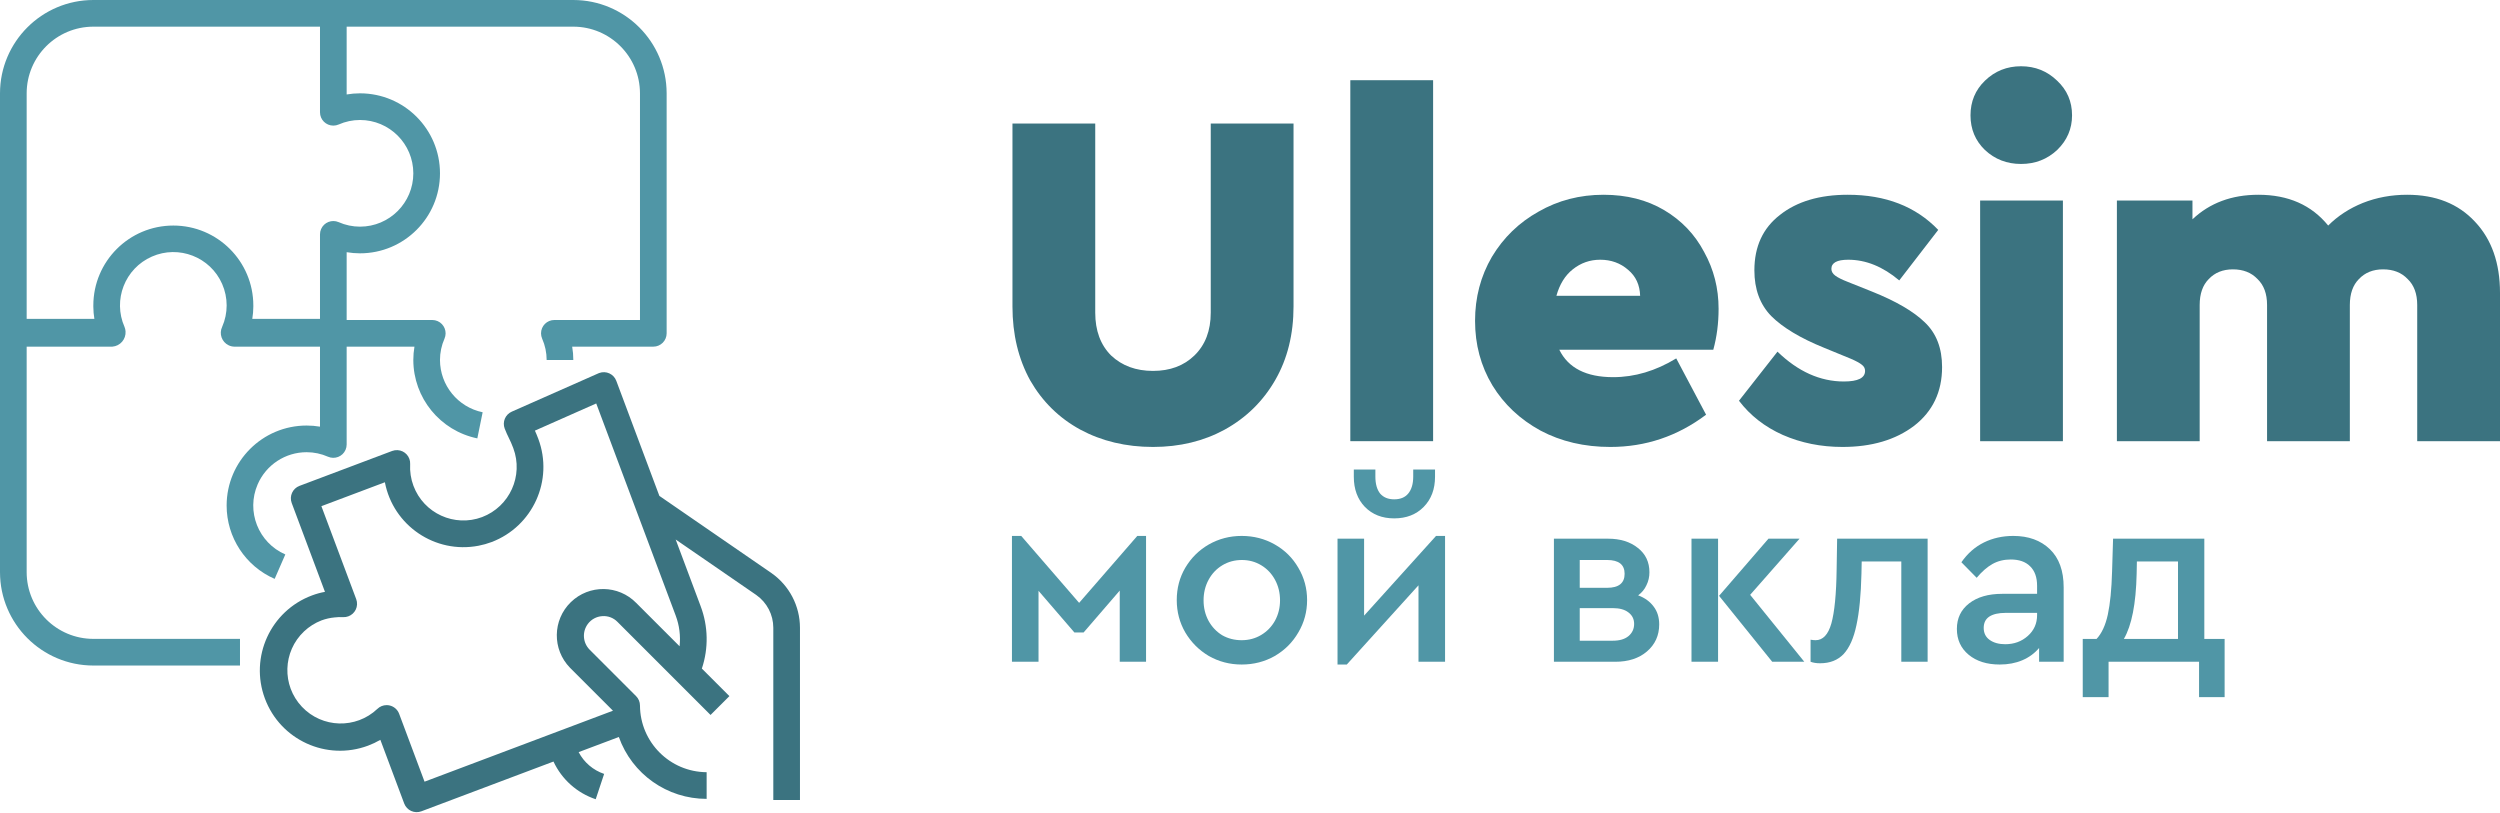
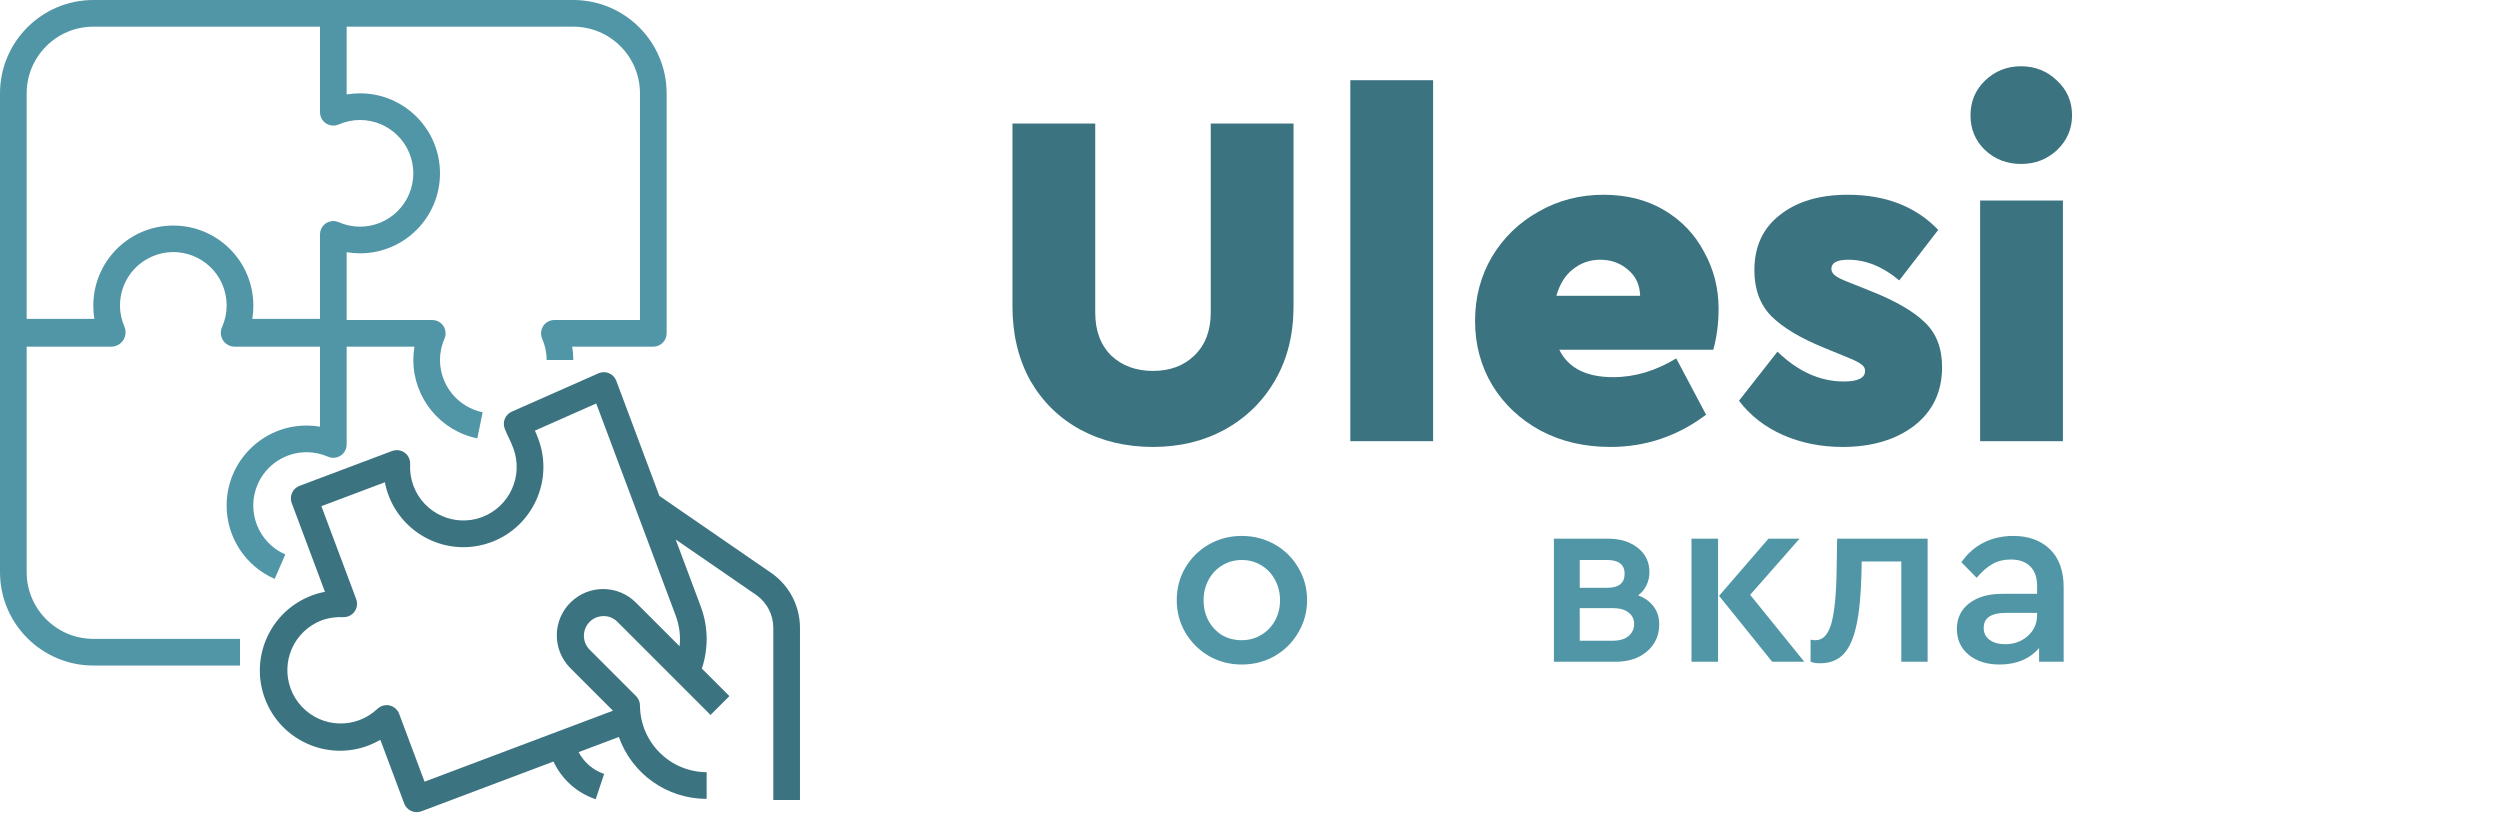
<svg xmlns="http://www.w3.org/2000/svg" width="335" height="109" viewBox="0 0 335 109" fill="none">
  <path d="M154.501 59.891C150.89 59.891 147.644 59.117 144.763 57.57C141.925 56.022 139.69 53.829 138.056 50.991C136.465 48.111 135.67 44.8 135.67 41.06V16.553H146.762V41.898C146.762 44.306 147.472 46.219 148.89 47.638C150.352 49.014 152.223 49.702 154.501 49.702C156.78 49.702 158.629 49.014 160.048 47.638C161.509 46.219 162.24 44.306 162.24 41.898V16.553H173.333V41.06C173.333 44.8 172.516 48.089 170.882 50.927C169.248 53.765 166.991 55.979 164.111 57.57C161.273 59.117 158.07 59.891 154.501 59.891Z" fill="#3B7380" />
  <path d="M180.943 10.748H192.036V59.117H180.943V10.748Z" fill="#3B7380" />
  <path d="M229.582 46.864H208.945C210.148 49.315 212.556 50.54 216.168 50.54C219.048 50.54 221.864 49.702 224.616 48.025L228.615 55.57C224.788 58.451 220.51 59.891 215.781 59.891C212.298 59.891 209.181 59.16 206.429 57.699C203.678 56.194 201.528 54.173 199.98 51.636C198.432 49.057 197.658 46.176 197.658 42.994C197.658 39.856 198.411 36.997 199.916 34.417C201.463 31.837 203.549 29.817 206.171 28.355C208.794 26.85 211.696 26.098 214.878 26.098C217.973 26.098 220.682 26.785 223.004 28.161C225.325 29.537 227.11 31.407 228.357 33.772C229.646 36.094 230.291 38.63 230.291 41.382C230.291 43.317 230.055 45.144 229.582 46.864ZM214.426 34.804C213.05 34.804 211.825 35.234 210.75 36.094C209.718 36.911 208.988 38.093 208.558 39.641H219.779C219.736 38.179 219.199 37.018 218.167 36.158C217.135 35.255 215.888 34.804 214.426 34.804Z" fill="#3B7380" />
  <path d="M246.889 59.891C244.008 59.891 241.343 59.354 238.892 58.279C236.484 57.204 234.528 55.678 233.023 53.7L238.183 47.122C240.934 49.788 243.901 51.12 247.082 51.12C248.974 51.12 249.92 50.647 249.92 49.702C249.92 49.358 249.77 49.078 249.469 48.863C249.211 48.648 248.738 48.39 248.05 48.089L244.438 46.606C241.257 45.316 238.892 43.897 237.344 42.349C235.839 40.802 235.087 38.759 235.087 36.223C235.087 33.041 236.226 30.569 238.505 28.806C240.784 27 243.815 26.098 247.598 26.098C252.672 26.098 256.713 27.667 259.723 30.805L254.499 37.577C252.306 35.728 250.028 34.804 247.663 34.804C246.158 34.804 245.406 35.212 245.406 36.029C245.406 36.373 245.578 36.674 245.922 36.932C246.266 37.19 246.824 37.47 247.598 37.771L250.823 39.06C254.048 40.35 256.412 41.726 257.917 43.188C259.465 44.65 260.239 46.649 260.239 49.186C260.239 52.496 258.992 55.119 256.498 57.054C254.005 58.945 250.801 59.891 246.889 59.891Z" fill="#3B7380" />
  <path d="M265.337 26.871H276.43V59.117H265.337V26.871ZM270.819 21.97C268.927 21.97 267.315 21.347 265.982 20.1C264.692 18.853 264.047 17.305 264.047 15.456C264.047 13.608 264.692 12.06 265.982 10.813C267.315 9.523 268.927 8.878 270.819 8.878C272.711 8.878 274.323 9.523 275.656 10.813C276.989 12.06 277.655 13.608 277.655 15.456C277.655 17.262 276.989 18.81 275.656 20.1C274.323 21.347 272.711 21.97 270.819 21.97Z" fill="#3B7380" />
-   <path d="M322.553 26.098C326.38 26.098 329.411 27.301 331.646 29.709C333.882 32.074 335 35.255 335 39.254V59.117H323.907V40.866C323.907 39.361 323.477 38.2 322.618 37.384C321.801 36.524 320.704 36.094 319.329 36.094C317.996 36.094 316.921 36.524 316.104 37.384C315.287 38.2 314.879 39.361 314.879 40.866V59.117H303.786V40.866C303.786 39.361 303.356 38.2 302.496 37.384C301.679 36.524 300.583 36.094 299.207 36.094C297.874 36.094 296.799 36.524 295.982 37.384C295.166 38.2 294.757 39.361 294.757 40.866V59.117H283.664V26.871H293.79V29.387C296.111 27.194 299.057 26.098 302.625 26.098C306.624 26.098 309.741 27.473 311.976 30.225C313.266 28.935 314.814 27.925 316.62 27.194C318.469 26.463 320.446 26.098 322.553 26.098Z" fill="#3B7380" />
-   <path d="M135.601 71.814H136.844L144.603 80.783L152.396 71.814H153.571V88.676H150.045V79.137L145.208 84.746H143.965L139.162 79.17V88.676H135.601V71.814Z" fill="#5096A6" />
  <path d="M166.384 89.046C164.794 89.046 163.328 88.665 161.984 87.904C160.663 87.12 159.61 86.067 158.827 84.746C158.065 83.425 157.685 81.981 157.685 80.413C157.685 78.823 158.065 77.379 158.827 76.08C159.61 74.759 160.663 73.718 161.984 72.956C163.328 72.195 164.794 71.814 166.384 71.814C167.997 71.814 169.475 72.195 170.818 72.956C172.162 73.718 173.214 74.759 173.976 76.08C174.759 77.401 175.151 78.846 175.151 80.413C175.151 81.981 174.759 83.425 173.976 84.746C173.214 86.067 172.162 87.12 170.818 87.904C169.475 88.665 167.997 89.046 166.384 89.046ZM166.384 85.787C167.347 85.787 168.221 85.552 169.004 85.082C169.788 84.612 170.404 83.974 170.852 83.168C171.3 82.339 171.524 81.432 171.524 80.447C171.524 79.439 171.3 78.521 170.852 77.692C170.404 76.864 169.788 76.215 169.004 75.744C168.221 75.274 167.358 75.039 166.418 75.039C165.455 75.039 164.582 75.274 163.798 75.744C163.014 76.215 162.398 76.864 161.95 77.692C161.503 78.521 161.279 79.439 161.279 80.447C161.279 81.454 161.503 82.373 161.95 83.201C162.398 84.007 163.003 84.645 163.764 85.116C164.548 85.564 165.421 85.787 166.384 85.787Z" fill="#5096A6" />
-   <path d="M193.638 71.814V88.676H190.078V78.431L180.471 89.046H179.228V72.184H182.789V82.496L192.429 71.814H193.638ZM186.819 69.463C185.207 69.463 183.897 68.948 182.889 67.918C181.904 66.888 181.411 65.544 181.411 63.887V62.913H184.3V63.853C184.3 64.839 184.513 65.6 184.938 66.138C185.386 66.653 186.013 66.91 186.819 66.91C187.648 66.91 188.275 66.653 188.7 66.138C189.148 65.6 189.372 64.839 189.372 63.853V62.913H192.294V63.887C192.294 65.544 191.791 66.888 190.783 67.918C189.775 68.948 188.454 69.463 186.819 69.463Z" fill="#5096A6" />
  <path d="M219.511 79.775C220.407 80.111 221.101 80.615 221.594 81.287C222.087 81.936 222.333 82.731 222.333 83.671C222.333 85.149 221.784 86.359 220.687 87.299C219.612 88.217 218.201 88.676 216.455 88.676H208.225V72.184H215.481C217.115 72.184 218.448 72.598 219.478 73.427C220.508 74.233 221.023 75.319 221.023 76.685C221.023 77.312 220.889 77.894 220.62 78.431C220.374 78.969 220.004 79.417 219.511 79.775ZM211.685 78.767H215.346C216.914 78.767 217.698 78.14 217.698 76.886C217.698 75.655 216.914 75.039 215.346 75.039H211.685V78.767ZM216.119 85.855C217.015 85.855 217.709 85.653 218.201 85.25C218.716 84.825 218.974 84.276 218.974 83.604C218.974 82.955 218.716 82.44 218.201 82.059C217.709 81.678 217.015 81.488 216.119 81.488H211.685V85.855H216.119Z" fill="#5096A6" />
  <path d="M226.66 72.184H230.221V88.676H226.66V72.184ZM241.776 88.676H237.476L230.355 79.842L236.972 72.184H241.137L234.52 79.708L241.776 88.676Z" fill="#5096A6" />
  <path d="M258.302 72.184V88.676H254.775V75.24H249.468L249.434 76.886C249.367 79.73 249.143 82.025 248.763 83.772C248.404 85.496 247.833 86.784 247.05 87.635C246.266 88.463 245.213 88.878 243.892 88.878C243.4 88.878 242.974 88.811 242.616 88.676V85.72C242.885 85.765 243.108 85.787 243.288 85.787C244.273 85.787 244.978 85.037 245.404 83.537C245.829 82.014 246.064 79.607 246.109 76.315L246.176 72.184H258.302Z" fill="#5096A6" />
  <path d="M269.779 71.814C271.817 71.814 273.452 72.408 274.683 73.594C275.915 74.781 276.531 76.483 276.531 78.7V88.676H273.239V86.829C272.634 87.545 271.884 88.094 270.988 88.475C270.093 88.855 269.085 89.046 267.965 89.046C266.241 89.046 264.853 88.609 263.8 87.736C262.748 86.862 262.222 85.709 262.222 84.276C262.222 82.843 262.77 81.701 263.867 80.85C264.965 79.999 266.443 79.573 268.301 79.573H272.97V78.499C272.97 77.356 272.657 76.483 272.03 75.879C271.425 75.274 270.563 74.972 269.443 74.972C268.525 74.972 267.708 75.173 266.991 75.576C266.275 75.979 265.569 76.595 264.875 77.424L262.826 75.341C263.655 74.154 264.662 73.27 265.849 72.688C267.036 72.105 268.346 71.814 269.779 71.814ZM268.704 86.325C269.891 86.325 270.899 85.955 271.727 85.216C272.556 84.478 272.97 83.548 272.97 82.428V82.126H268.738C267.797 82.126 267.07 82.294 266.555 82.63C266.062 82.966 265.816 83.47 265.816 84.142C265.816 84.836 266.084 85.373 266.622 85.754C267.159 86.135 267.853 86.325 268.704 86.325Z" fill="#5096A6" />
-   <path d="M298.1 85.62V93.412H294.674V88.676H282.548V93.412H279.088V85.62H280.935C281.63 84.881 282.133 83.794 282.447 82.361C282.76 80.906 282.951 78.98 283.018 76.584L283.152 72.184H295.379V85.62H298.1ZM284.597 85.62H291.852V75.24H286.343L286.31 76.92C286.22 80.906 285.649 83.806 284.597 85.62Z" fill="#5096A6" />
  <path d="M76.824 0H12.506C5.603 0.009 0.009 5.603 0 12.506V76.676C0.009 83.579 5.603 89.173 12.506 89.182H32.159V85.609H12.506C7.575 85.603 3.579 81.607 3.573 76.676V46.452H15.047C16.106 46.374 16.901 45.453 16.824 44.394C16.809 44.19 16.762 43.99 16.683 43.8C15.095 40.187 16.737 35.971 20.351 34.383C23.964 32.795 28.181 34.437 29.768 38.05C30.573 39.882 30.573 41.968 29.768 43.8C29.327 44.724 29.718 45.83 30.641 46.271C30.88 46.385 31.14 46.447 31.405 46.452H42.879V57.172C42.288 57.071 41.691 57.022 41.092 57.023C35.172 57.021 30.371 61.819 30.369 67.739C30.367 72.004 32.894 75.865 36.804 77.569L38.233 74.296C34.614 72.722 32.956 68.512 34.531 64.892C35.666 62.281 38.244 60.593 41.092 60.596C42.077 60.596 43.05 60.802 43.95 61.2C44.855 61.595 45.908 61.182 46.303 60.278C46.401 60.053 46.452 59.809 46.452 59.564V46.452H55.537C55.435 47.042 55.384 47.64 55.385 48.238C55.395 53.329 58.975 57.714 63.961 58.744L64.675 55.244C61.352 54.556 58.965 51.632 58.958 48.238C58.958 47.254 59.163 46.28 59.562 45.38C59.956 44.475 59.543 43.422 58.639 43.028C58.414 42.929 58.171 42.879 57.925 42.879H46.452V33.794C47.042 33.895 47.64 33.946 48.238 33.946C54.159 33.946 58.958 29.146 58.958 23.226C58.958 17.305 54.159 12.506 48.238 12.506C47.64 12.506 47.042 12.556 46.452 12.658V3.573H76.824C81.755 3.579 85.751 7.575 85.757 12.506V42.879H74.284C73.297 42.879 72.497 43.679 72.498 44.666C72.498 44.912 72.549 45.155 72.647 45.38C73.045 46.28 73.251 47.254 73.251 48.238H76.824C76.825 47.64 76.774 47.042 76.672 46.452H87.544C88.53 46.452 89.33 45.652 89.33 44.665V12.506C89.321 5.603 83.727 0.009 76.824 0ZM48.238 16.079C52.185 16.079 55.385 19.279 55.385 23.226C55.385 27.173 52.185 30.372 48.238 30.372C47.254 30.372 46.28 30.167 45.38 29.768C44.475 29.374 43.422 29.787 43.028 30.691C42.929 30.916 42.879 31.159 42.879 31.405V42.73H33.806C33.896 42.189 33.942 41.641 33.946 41.092C33.946 41.06 33.946 41.031 33.946 40.999C33.946 40.967 33.946 40.962 33.946 40.944C33.946 35.023 29.146 30.224 23.226 30.224C17.305 30.224 12.506 35.023 12.506 40.944C12.506 40.962 12.506 40.981 12.506 40.999C12.506 41.017 12.506 41.06 12.506 41.092C12.51 41.641 12.556 42.189 12.646 42.73H3.573V12.506C3.579 7.575 7.575 3.579 12.506 3.573H42.879V15.047C42.879 16.033 43.679 16.833 44.666 16.832C44.912 16.832 45.155 16.782 45.38 16.683C46.28 16.285 47.254 16.079 48.238 16.079Z" fill="#5096A6" />
  <path d="M103.375 76.792L88.355 66.449L82.586 51.036C82.242 50.112 81.213 49.641 80.288 49.985C80.255 49.997 80.222 50.011 80.19 50.025L68.577 55.162C67.706 55.546 67.29 56.545 67.63 57.434C67.823 57.934 68.003 58.313 68.195 58.706C68.386 59.099 68.563 59.467 68.779 60.048C70.166 63.754 68.298 67.884 64.6 69.29C60.903 70.673 56.785 68.797 55.403 65.1C55.056 64.173 54.906 63.184 54.961 62.196C55.013 61.21 54.256 60.369 53.271 60.318C53.024 60.305 52.777 60.343 52.546 60.43L40.132 65.106C39.211 65.453 38.744 66.481 39.089 67.403L43.545 79.308C42.954 79.415 42.374 79.575 41.812 79.786C36.252 81.858 33.425 88.045 35.497 93.605C37.568 99.164 43.755 101.991 49.315 99.92C49.887 99.706 50.44 99.445 50.968 99.137L54.163 107.67C54.509 108.594 55.538 109.062 56.462 108.716C56.464 108.716 56.464 108.715 56.465 108.715L74.167 102.046C75.279 104.436 77.325 106.263 79.825 107.098L80.954 103.704C79.482 103.207 78.258 102.162 77.538 100.784L82.925 98.757C84.695 103.733 89.408 107.055 94.69 107.048V103.475C89.769 103.445 85.787 99.463 85.757 94.542C85.757 94.068 85.568 93.614 85.233 93.279L79.013 87.058C78.09 86.127 77.986 84.663 78.768 83.612C79.223 82.997 79.925 82.614 80.688 82.565C81.452 82.5 82.205 82.782 82.739 83.331L95.213 95.805L97.74 93.279L94.049 89.588C94.958 86.868 94.902 83.918 93.889 81.235L90.541 72.293L101.338 79.727C102.769 80.732 103.622 82.371 103.623 84.119V107.196H107.196V84.119C107.194 81.199 105.767 78.465 103.375 76.792ZM90.543 82.488C91.037 83.8 91.215 85.209 91.065 86.602L85.266 80.805C82.872 78.35 78.941 78.3 76.486 80.694C74.031 83.088 73.982 87.018 76.375 89.473C76.412 89.511 76.449 89.548 76.486 89.584L82.137 95.235L56.889 104.745L53.484 95.646C53.272 95.081 52.788 94.661 52.199 94.529C52.072 94.501 51.942 94.487 51.811 94.487C51.344 94.486 50.895 94.669 50.561 94.996C47.692 97.706 43.169 97.578 40.458 94.709C37.748 91.84 37.876 87.317 40.745 84.606C41.42 83.969 42.212 83.469 43.078 83.134C43.647 82.924 44.241 82.789 44.845 82.734C45.217 82.689 45.592 82.676 45.966 82.697C46.951 82.748 47.792 81.991 47.843 81.006C47.856 80.761 47.819 80.516 47.733 80.286L43.066 67.827L51.574 64.623C52.69 70.437 58.309 74.245 64.123 73.129C64.717 73.015 65.3 72.851 65.867 72.638C71.407 70.536 74.207 64.353 72.132 58.803C71.968 58.363 71.82 58.015 71.677 57.704L79.895 54.064L90.543 82.488Z" fill="#3B7380" />
</svg>